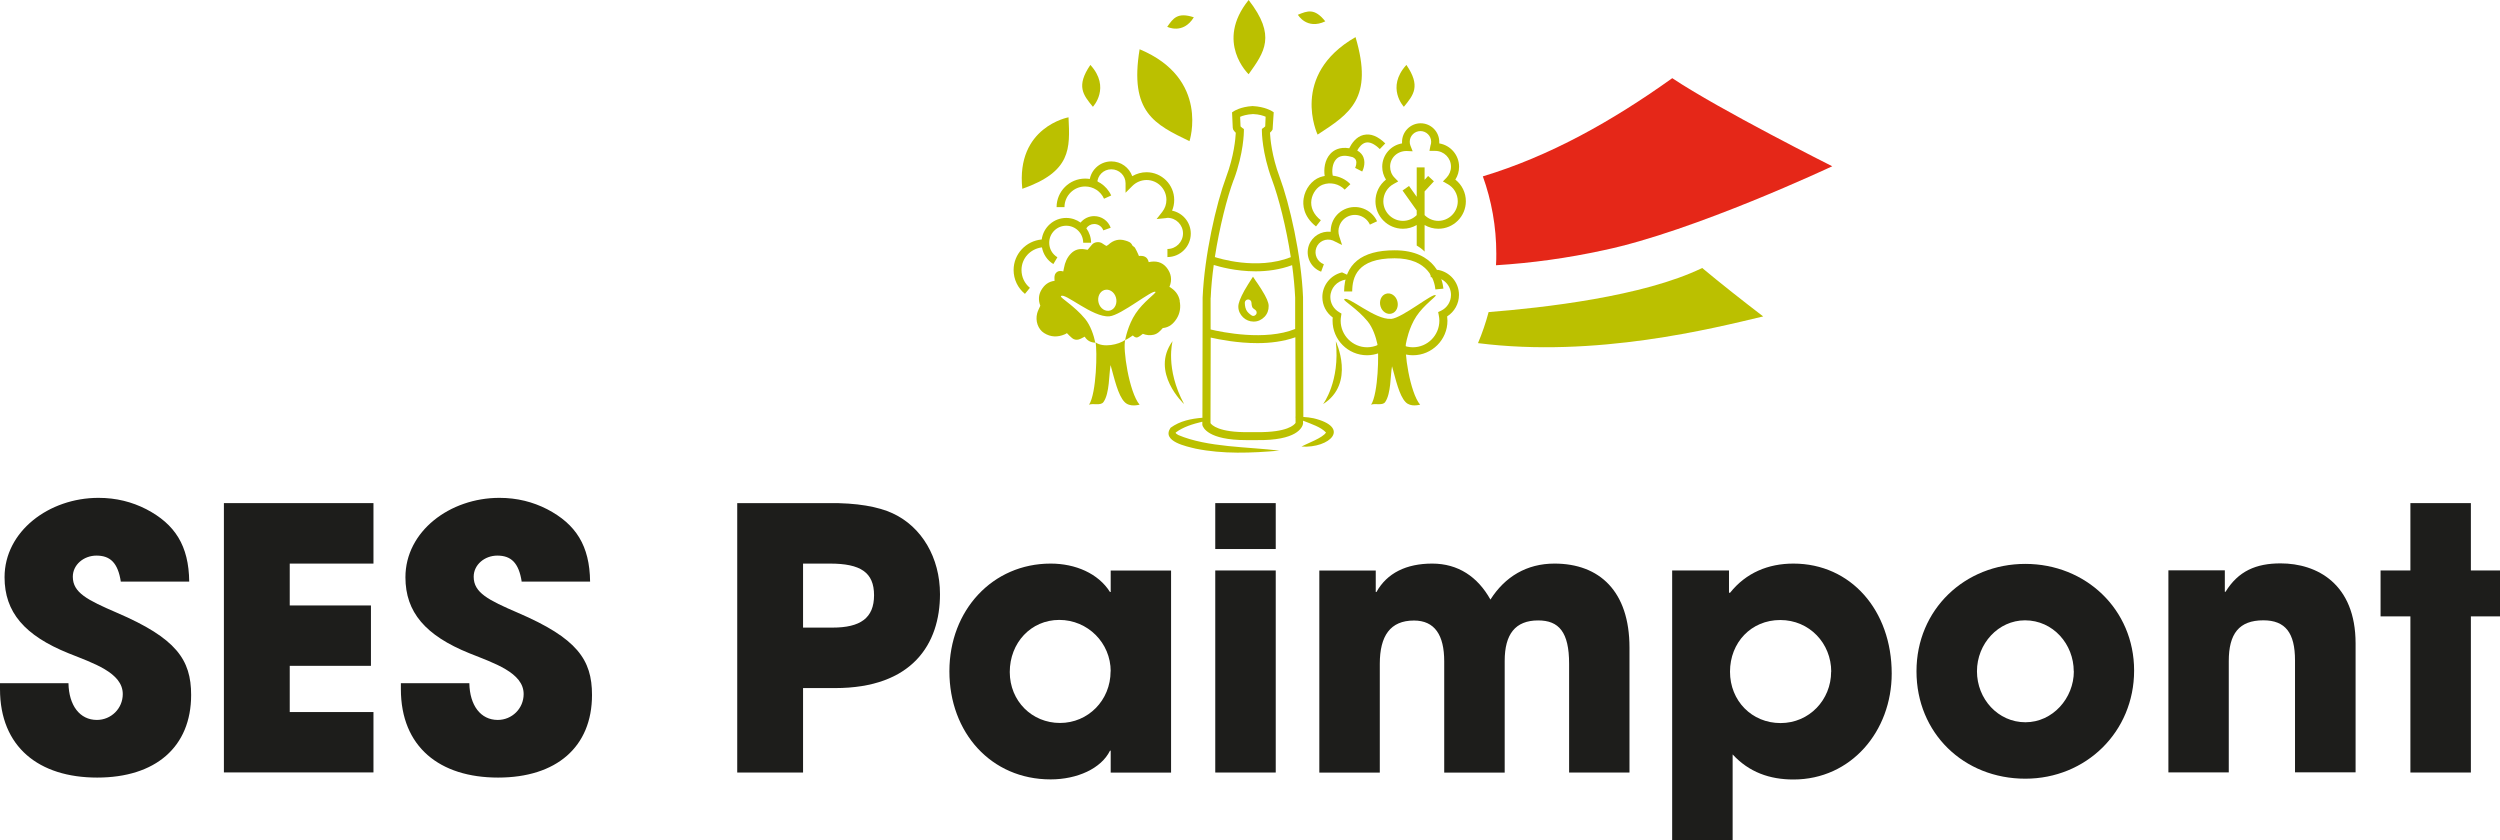
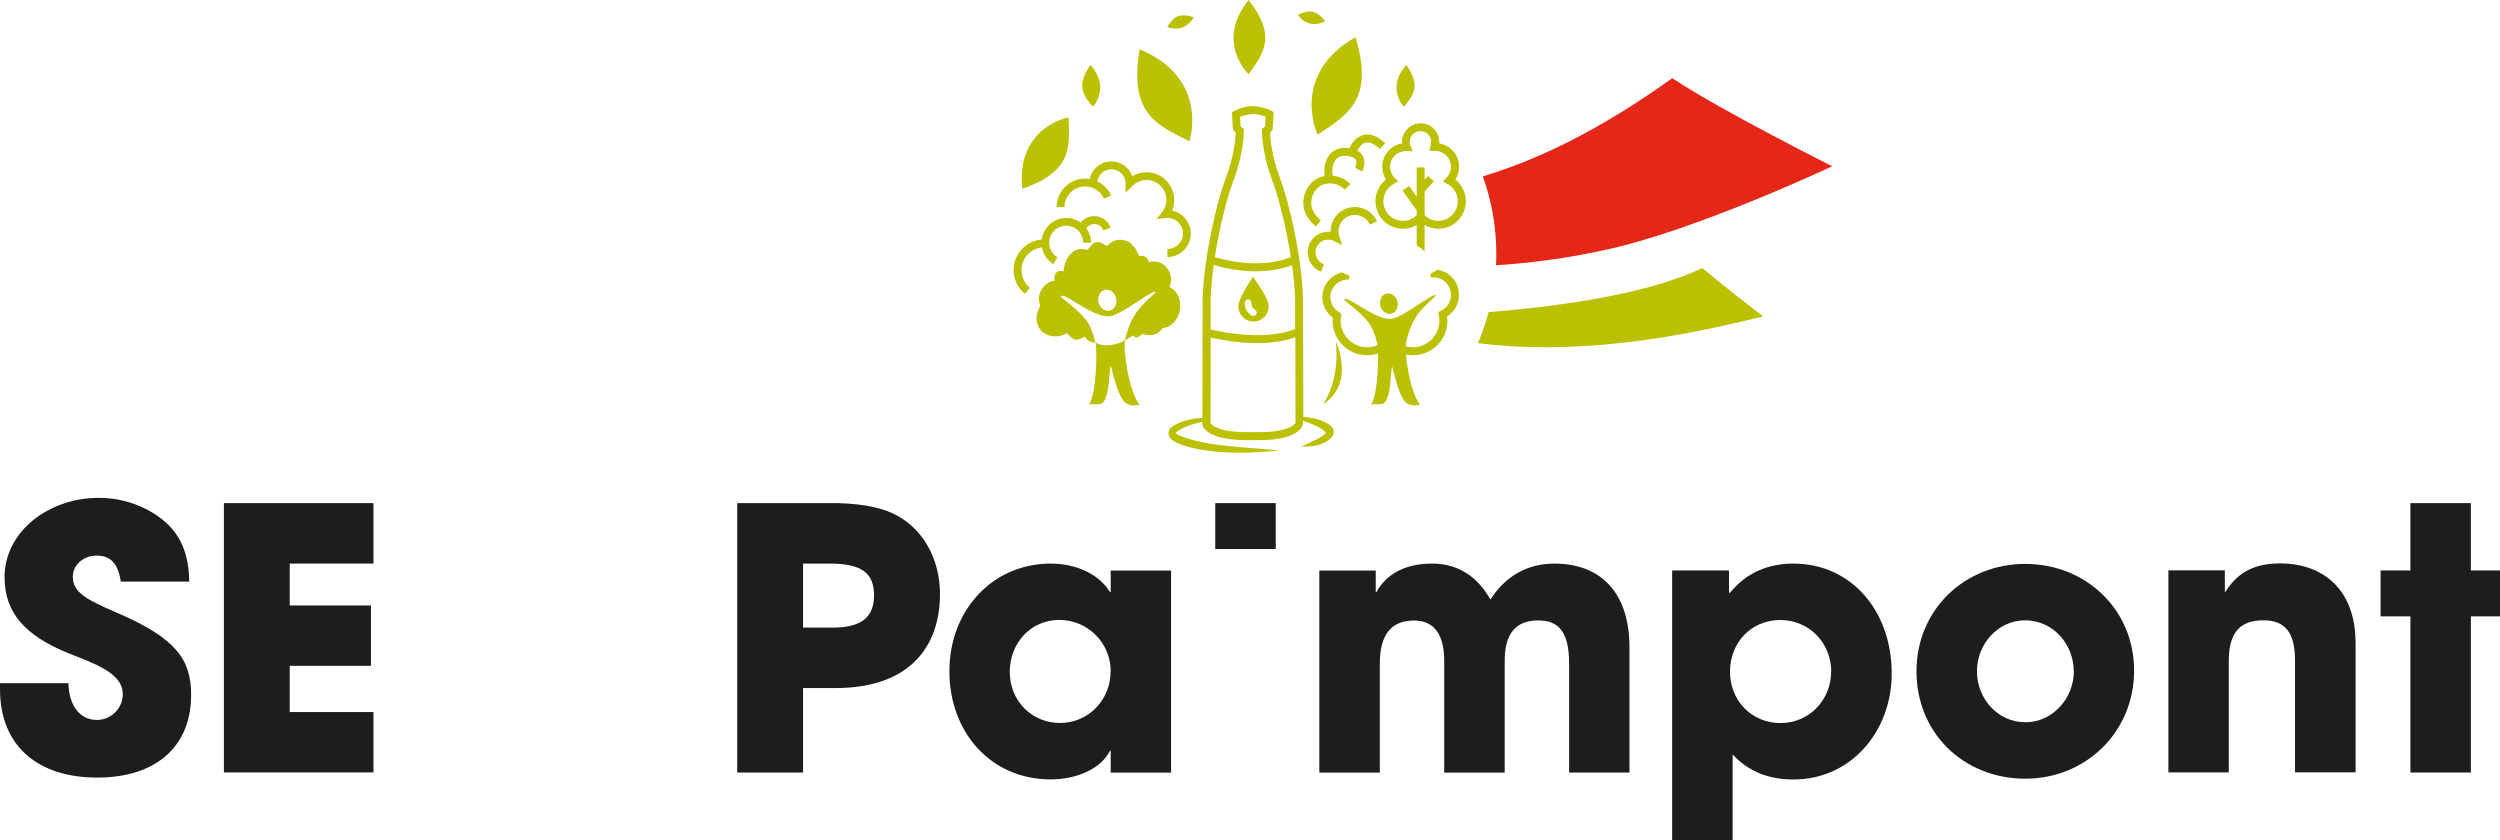
<svg xmlns="http://www.w3.org/2000/svg" id="Calque_2" data-name="Calque 2" viewBox="0 0 247.21 83.05">
  <defs>
    <style>
      .cls-1 {
        fill: #e52718;
      }

      .cls-1, .cls-2, .cls-3, .cls-4 {
        stroke-width: 0px;
      }

      .cls-2 {
        fill: none;
      }

      .cls-3 {
        fill: #1d1d1b;
      }

      .cls-4 {
        fill: #bbc000;
      }
    </style>
  </defs>
  <g id="CREA">
-     <path class="cls-4" d="m117.09,39.96s-3.39-3.14-1.14-6.23c0,0-.76,2.7,1.14,6.23Z" />
    <path class="cls-4" d="m132.09,33.75s1.98,4.17-1.26,6.21c0,0,1.7-2.22,1.26-6.21Z" />
    <path class="cls-4" d="m108.2,21.37c-.53,0-1.02.24-1.35.64-.4-.29-.89-.46-1.42-.46-1.24,0-2.26.93-2.42,2.13-1.55.14-2.78,1.43-2.78,3.02,0,.92.41,1.78,1.12,2.36l.49-.6c-.53-.43-.83-1.07-.83-1.76,0-1.15.86-2.09,2.02-2.24.13.68.52,1.28,1.13,1.65l.4-.67c-.51-.31-.81-.84-.81-1.44,0-.92.75-1.68,1.68-1.68s1.68.75,1.68,1.68h.78c0-.53-.18-1.03-.47-1.43.18-.26.46-.42.78-.42.4,0,.77.25.9.63l.73-.26c-.25-.69-.9-1.15-1.64-1.15Z" />
    <g>
      <path class="cls-4" d="m116.66,29.73c-.12-.62-.49-1.06-1.02-1.36.29-.71.17-1.34-.27-1.9-.46-.58-1.09-.7-1.78-.55-.13-.56-.52-.65-.97-.61-.03-.07-.04-.12-.07-.17-.1-.22-.2-.44-.32-.64-.06-.1-.22-.15-.27-.25-.13-.31-.42-.38-.67-.46-.63-.2-1.2-.05-1.69.41-.05.05-.12.07-.2.12-.13-.08-.26-.15-.38-.24-.29-.22-.81-.17-1.04.11-.14.17-.28.33-.43.51-.09-.02-.2-.04-.3-.05-.51-.08-.97.03-1.35.42-.39.4-.59.88-.69,1.43-.02.11-.04.22-.07.34-.29-.08-.53-.07-.73.16-.19.23-.14.5-.13.77-.6.07-1.02.41-1.31.91-.3.51-.29,1.06-.1,1.55-.12.29-.25.51-.31.75-.2.75.08,1.57.68,1.95.66.42,1.35.43,2.05.13.08-.03.15-.08.21-.12.18.18.33.35.51.49.19.16.42.2.65.14.21-.06.4-.18.6-.28.26.43.64.58,1.06.6,0,0,0,0-.01,0-.15-.74-.48-1.71-1-2.35-1.07-1.3-2.51-2.11-2.4-2.25.32-.44,3.14,2.13,4.79,1.99,1.17-.1,4.33-2.72,4.56-2.41.08.11-1.21.98-1.97,2.14-.76,1.14-1.02,2.55-1.03,2.62.26-.11.5-.29.76-.46.12.12.29.26.48.18.18-.07.33-.21.51-.34.33.13.69.18,1.07.09.39-.09.65-.37.9-.66.64-.06,1.06-.43,1.39-.96.32-.53.4-1.11.28-1.72Zm-6.87.97c-.47.15-.99-.18-1.15-.74-.16-.56.09-1.13.56-1.28.47-.15.99.18,1.15.74.16.56-.09,1.13-.56,1.28Z" />
      <path class="cls-4" d="m108.34,33.86s0,0-.01,0c0,0,0-.02,0-.03.18.84.1,5.04-.64,6.19.38-.17,1.16.13,1.43-.27.61-.87.53-2.74.7-3.65.38,1.36.73,2.98,1.38,3.65.53.55,1.41.27,1.49.27-1.04-1.22-1.69-5.58-1.42-6.41h0c-.64.47-2.16.8-2.93.25Z" />
    </g>
    <g>
      <path class="cls-4" d="m105.26,20.48h-.78c0-1.55,1.26-2.82,2.82-2.82,1.11,0,2.12.66,2.58,1.67l-.71.32c-.33-.74-1.06-1.21-1.87-1.21-1.12,0-2.04.92-2.04,2.04Z" />
      <path class="cls-4" d="m115.44,25.4v-.78c.85,0,1.54-.69,1.54-1.54s-.69-1.54-1.54-1.54l-.17.03-.9.09.56-.71c.27-.35.41-.75.41-1.19,0-1.08-.88-1.96-1.96-1.96-.52,0-1.03.21-1.41.59l-.67.67v-.94c0-.76-.63-1.38-1.41-1.38s-1.39.62-1.39,1.39h-.78c0-1.2.97-2.17,2.17-2.17.96,0,1.77.61,2.07,1.46.43-.25.92-.39,1.41-.39,1.51,0,2.74,1.23,2.74,2.74,0,.37-.07.73-.21,1.06,1.06.22,1.85,1.15,1.85,2.27,0,1.28-1.04,2.32-2.32,2.32Z" />
    </g>
    <path class="cls-4" d="m117.62,13.96s2.04-6.18-4.93-9.09c-1.03,6.24,1.5,7.43,4.93,9.09Z" />
    <path class="cls-4" d="m105.66,11.6s-5.21.95-4.57,7.07c4.85-1.7,4.72-3.97,4.57-7.07Z" />
    <path class="cls-4" d="m108.07,10.56s1.79-1.9-.25-4.14c-1.43,2.09-.72,2.96.25,4.14Z" />
    <path class="cls-4" d="m115.42,2.65s1.56.8,2.63-.94c-1.62-.53-2.04.1-2.63.94Z" />
    <path class="cls-4" d="m128.34,1.46s.87,1.52,2.71.65c-1.06-1.33-1.76-1.04-2.71-.65Z" />
    <path class="cls-4" d="m138.82,10.56s-1.79-1.9.25-4.14c1.43,2.09.72,2.96-.25,4.14Z" />
    <path class="cls-4" d="m130.29,13.31s-2.8-5.88,3.75-9.64c1.8,6.06-.55,7.56-3.75,9.64Z" />
    <path class="cls-4" d="m123.47,7.34s-3.36-3.17,0-7.34c2.75,3.54,1.57,5.14,0,7.34Z" />
    <path class="cls-4" d="m132.7,26.93l.73.34v.34s-.34.04-.34.04c-.88.11-1.54.85-1.54,1.72,0,.62.32,1.18.87,1.5l.23.14-.04.26c-.02.14-.04.29-.04.44,0,1.45,1.18,2.63,2.62,2.63.75,0,1.47-.33,1.97-.9l.29-.33.29.33c.5.57,1.22.9,1.97.9,1.45,0,2.62-1.18,2.62-2.63,0-.17-.02-.35-.06-.55l-.06-.3.28-.13c.61-.29.99-.9.99-1.57,0-.93-.73-1.69-1.66-1.73l-.34-.02-.03-.33.7-.4c1.21.19,2.12,1.23,2.12,2.48,0,.87-.44,1.66-1.17,2.13.02.15.03.29.03.43,0,1.88-1.53,3.41-3.41,3.41-.84,0-1.64-.31-2.27-.87-.62.55-1.43.87-2.27.87-1.88,0-3.41-1.53-3.41-3.41,0-.11,0-.21.02-.32-.65-.48-1.03-1.21-1.03-2.02,0-1.17.81-2.17,1.93-2.44" />
    <g>
      <path class="cls-4" d="m137.63,31c.46-.14.7-.7.54-1.24-.16-.54-.66-.86-1.12-.71-.46.14-.7.7-.54,1.24.16.54.66.86,1.12.71Z" />
      <path class="cls-4" d="m137.56,31.53c-1.59.13-4.32-2.36-4.64-1.93-.1.14,1.29.92,2.32,2.18.5.61.81,1.53.96,2.24.17.81.09,4.89-.62,6,.37-.17,1.12.12,1.39-.26.59-.85.51-2.66.68-3.54.37,1.32.71,2.89,1.34,3.54.51.53,1.36.26,1.44.26-1.01-1.18-1.64-5.4-1.37-6.2,0,0,.25-1.42,1-2.55.74-1.12,1.99-1.96,1.91-2.07-.23-.3-3.28,2.24-4.42,2.34Z" />
    </g>
    <g>
      <g>
        <path class="cls-2" d="m143.15,18.2l-.45-.25.36-.37c.28-.29.44-.68.44-1.09,0-.86-.7-1.56-1.56-1.56h-.57l.1-.52c.05-.12.07-.25.07-.38,0-.59-.48-1.06-1.06-1.06s-1.06.48-1.06,1.06c0,.13.02.25.07.38l.22.56-.6-.03h0c-.94,0-1.63.7-1.63,1.55,0,.41.16.79.44,1.09l.36.37-.45.25c-.63.34-1.02.99-1.02,1.71,0,1.07.87,1.94,1.94,1.94.51,0,1-.21,1.36-.57v-.46l-1.4-1.97.64-.45.76,1.07v-2.91h.78v1.23l.35-.38.57.53-.92,1v2.34c.36.36.85.57,1.36.57,1.07,0,1.94-.87,1.94-1.94,0-.71-.39-1.37-1.02-1.71Z" />
        <path class="cls-4" d="m143.91,17.76c.24-.37.37-.81.37-1.27,0-1.16-.85-2.13-1.96-2.31,0-.05,0-.1,0-.15,0-1.02-.83-1.84-1.84-1.84s-1.84.83-1.84,1.84c0,.05,0,.1,0,.15-1.11.18-1.96,1.15-1.96,2.31,0,.46.13.89.37,1.27-.65.51-1.04,1.3-1.04,2.14,0,1.5,1.22,2.72,2.72,2.72.48,0,.95-.13,1.36-.37v2.03c.31.18.57.38.78.6v-2.63c.41.24.88.37,1.36.37,1.5,0,2.72-1.22,2.72-2.72,0-.85-.39-1.63-1.04-2.14Zm-1.68,4.08c-.51,0-1-.21-1.36-.57v-2.34l.92-1-.57-.53-.35.38v-1.23h-.78v2.91l-.76-1.07-.64.45,1.4,1.97v.46c-.36.36-.85.57-1.36.57-1.07,0-1.94-.87-1.94-1.94,0-.71.39-1.37,1.02-1.71l.45-.25-.36-.37c-.29-.29-.44-.68-.44-1.09,0-.86.69-1.55,1.63-1.55h0l.6.03-.22-.56c-.05-.12-.07-.25-.07-.38,0-.59.48-1.06,1.06-1.06s1.06.48,1.06,1.06c0,.13-.02.25-.07.38l-.1.52h.57c.86,0,1.56.7,1.56,1.56,0,.41-.16.79-.44,1.09l-.36.37.45.25c.63.34,1.02.99,1.02,1.71,0,1.07-.87,1.94-1.94,1.94Z" />
      </g>
-       <path class="cls-4" d="m133.71,28.82h-.8c.04-2.71,1.72-4.07,4.99-4.07,4.11,0,4.74,2.9,4.83,3.79l-.79.08c-.1-.92-.69-3.08-4.04-3.08-3.72,0-4.17,1.87-4.19,3.27Z" />
    </g>
    <g>
      <path class="cls-2" d="m123.83,30.37c-.07-.15-.08-.36-.08-.43,0-.18-.15-.33-.33-.33h0c-.18,0-.33.15-.33.33,0,.04,0,.39.14.7.11.23.34.42.52.54.06.04.12.06.18.06.11,0,.21-.05.27-.15.1-.15.06-.35-.09-.45-.16-.1-.26-.21-.29-.27Z" />
      <path class="cls-4" d="m124.79,28.7c-.28-.46-.57-.86-.62-.93-.03-.04-.13-.19-.13-.2l-.14-.21-.27.42c-.07.11-.32.5-.58.95-.41.75-.6,1.25-.6,1.59,0,.41.18.78.47,1.06.28.27.65.42,1.03.42.01,0,.02,0,.04,0,.4,0,.77-.18,1.05-.47.28-.29.42-.67.41-1.08,0-.34-.22-.84-.67-1.56Zm-.59,2.39c-.06.09-.17.15-.27.15-.06,0-.13-.02-.18-.06-.18-.12-.41-.31-.52-.54-.14-.3-.14-.66-.14-.7,0-.18.15-.33.33-.33h0c.18,0,.33.15.33.33,0,.07.02.28.08.43.02.06.13.17.29.27.15.1.19.3.09.45Z" />
    </g>
    <path class="cls-4" d="m129.89,41.36c-.33-.07-.67-.11-1.01-.13l-.03-11.84c-.17-4.14-1.32-9.22-2.32-11.9-.78-2.08-.92-3.82-.95-4.37.17-.15.25-.29.26-.32l.11-1.7-.19-.12s-.68-.43-1.87-.49h-.07c-1.13.07-1.78.48-1.8.5l-.19.12.07,1.53.04.17s.1.17.26.32c-.03.55-.17,2.29-.95,4.37-1,2.68-2.15,7.76-2.33,11.92l-.02,11.89c-1.12.09-2.22.31-3.15.99-.93,1.36,1.62,1.85,2.46,2.06,2.73.56,5.55.44,8.3.2-3.07-.38-7.13-.32-9.99-1.54-.12-.07-.24-.15-.26-.2,0-.04-.04.04.01-.06.74-.55,1.67-.83,2.62-1.06v.32c.06.25.57,1.5,4.34,1.5.08,0,.16,0,.24,0h.79c3.99.06,4.51-1.25,4.59-1.61v-.31c.84.33,1.77.63,2.27,1.17-.33.54-1.86,1.07-2.42,1.39,2.8.18,4.94-1.91,1.15-2.81Zm-7.89-23.58c.99-2.66,1-4.73,1-4.82v-.2l-.17-.12c-.07-.05-.12-.1-.16-.14l-.04-.95c.23-.1.65-.24,1.26-.27h.03c.58.02,1,.16,1.23.26l-.04.95s-.08.09-.16.14l-.17.12v.2c0,.09.01,2.16,1,4.82.67,1.8,1.41,4.71,1.86,7.66-3.37,1.33-7.23.08-7.51-.01.46-2.95,1.19-5.84,1.86-7.64Zm-2.28,11.66c.04-1.04.15-2.14.3-3.24.52.16,2.15.63,4.14.63,1.14,0,2.39-.16,3.61-.61.15,1.09.25,2.18.3,3.2v3.11c-2.95,1.2-7.23.32-8.36.05v-3.14Zm8.38,12.39c-.11.17-.79.94-3.8.9h-.8c-2.99.05-3.69-.71-3.8-.89v-.32s0-.21,0-.26l.02-7.88c.84.19,2.65.55,4.62.55,1.26,0,2.57-.16,3.75-.58l.02,7.88s-.04,0-.06,0c.02,0,.04.02.06.03v.58Z" />
    <path class="cls-4" d="m130.65,26.87c-1.06-.39-1.6-1.56-1.22-2.62.33-.9,1.23-1.43,2.15-1.33,0-.29.04-.58.14-.87.45-1.25,1.84-1.89,3.08-1.43.6.22,1.1.68,1.37,1.26l-.71.33c-.18-.4-.52-.71-.93-.86-.84-.31-1.78.13-2.08.97-.13.34-.13.69-.02,1.04l.28.87-.91-.45c-.68-.26-1.41.08-1.64.73-.24.65.1,1.38.75,1.62l-.27.73Z" />
    <path class="cls-4" d="m134.84,13.34c-.76.18-1.21.89-1.42,1.32-.97-.16-1.55.2-1.87.55-.57.62-.66,1.53-.56,2.19-.15.03-.31.07-.46.12-.82.3-1.47,1.15-1.62,2.1-.1.6-.06,1.76,1.22,2.77l.48-.61c-.72-.56-1.05-1.29-.93-2.03.11-.67.57-1.29,1.12-1.49.75-.28,1.61-.09,2.17.49l.56-.54c-.47-.49-1.09-.77-1.74-.84-.1-.46-.06-1.2.34-1.63.31-.34.79-.42,1.43-.25l.2.05c.15.08.27.17.32.3.11.27-.02.64-.08.76l.35.18.35.18c.04-.08.38-.75.12-1.41-.08-.21-.26-.47-.61-.67.17-.32.46-.69.84-.78.39-.09.86.12,1.39.64l.54-.56c-.74-.72-1.45-1-2.12-.84Z" />
  </g>
  <g id="texte">
    <g>
      <path class="cls-3" d="m11.95,57.53c-.29-1.91-1.08-2.59-2.41-2.59-1.26,0-2.34.9-2.34,2.09,0,1.58,1.44,2.3,4.36,3.56,5.87,2.52,7.34,4.64,7.34,8.13,0,5.15-3.53,8.17-9.29,8.17s-9.61-3.02-9.61-8.75v-.58h6.77c.04,2.2,1.12,3.63,2.81,3.63,1.4,0,2.56-1.12,2.56-2.56,0-2.12-2.95-3.06-5.36-4.03-4.36-1.76-6.33-4.07-6.33-7.52,0-4.54,4.39-7.85,9.29-7.85,1.76,0,3.31.4,4.72,1.12,2.84,1.48,4.21,3.6,4.25,7.16h-6.73Z" />
      <path class="cls-3" d="m22.14,76.39v-26.64h14.79v5.98h-8.28v4.14h8.03v5.97h-8.03v4.57h8.28v5.97h-14.79Z" />
-       <path class="cls-3" d="m51.59,57.53c-.29-1.91-1.08-2.59-2.41-2.59-1.26,0-2.34.9-2.34,2.09,0,1.58,1.44,2.3,4.36,3.56,5.87,2.52,7.34,4.64,7.34,8.13,0,5.15-3.53,8.17-9.29,8.17s-9.61-3.02-9.61-8.75v-.58h6.77c.04,2.2,1.12,3.63,2.81,3.63,1.4,0,2.56-1.12,2.56-2.56,0-2.12-2.95-3.06-5.36-4.03-4.36-1.76-6.33-4.07-6.33-7.52,0-4.54,4.39-7.85,9.29-7.85,1.76,0,3.31.4,4.72,1.12,2.84,1.48,4.21,3.6,4.25,7.16h-6.73Z" />
      <path class="cls-3" d="m72.9,76.39v-26.64h9c2.84-.04,4.97.36,6.37,1.01,2.88,1.33,4.68,4.39,4.68,7.99,0,4.93-2.74,9.29-10.37,9.29h-3.17v8.35h-6.52Zm9.43-14.33c2.74,0,4.1-.94,4.1-3.2s-1.33-3.13-4.36-3.13h-2.66v6.33h2.92Z" />
      <path class="cls-3" d="m109.83,76.39v-2.16h-.07c-.86,1.76-3.24,2.84-5.87,2.84-5.9,0-10.01-4.64-10.01-10.69s4.28-10.65,10.01-10.65c2.45,0,4.71.97,5.87,2.81h.07v-2.12h5.97v19.98h-5.97Zm0-10.01c0-2.81-2.27-5.08-5.08-5.08s-4.9,2.27-4.9,5.15,2.2,5.04,4.97,5.04,5-2.23,5-5.11Z" />
-       <path class="cls-3" d="m120.17,54.29v-4.54h5.98v4.54h-5.98Zm0,22.1v-19.98h5.98v19.98h-5.98Z" />
+       <path class="cls-3" d="m120.17,54.29v-4.54h5.98v4.54h-5.98Zm0,22.1v-19.98v19.98h-5.98Z" />
      <path class="cls-3" d="m155.16,76.39v-10.76c0-3.13-1.01-4.28-3.06-4.28-2.27,0-3.31,1.37-3.31,4v11.05h-5.98v-11.01c0-2.59-.94-4.03-2.99-4.03-2.34,0-3.38,1.51-3.38,4.28v10.76h-5.98v-19.98h5.58v2.12h.07c1.04-1.87,2.95-2.81,5.51-2.81s4.5,1.3,5.76,3.56c1.44-2.27,3.6-3.56,6.33-3.56,4.46,0,7.42,2.74,7.42,8.31v12.35h-5.98Z" />
      <path class="cls-3" d="m165.35,83.05v-26.64h5.62v2.2h.11c1.58-1.98,3.78-2.88,6.26-2.88,5.69,0,9.72,4.64,9.72,10.87,0,5.69-4,10.48-9.72,10.48-2.34,0-4.39-.72-6.01-2.48v8.46h-5.98Zm15.73-16.63c0-2.81-2.16-5.11-5.04-5.11s-4.97,2.23-4.97,5.11,2.16,5.08,5,5.08,5-2.3,5-5.08Z" />
      <path class="cls-3" d="m200.27,77c-6.08,0-10.76-4.5-10.76-10.62s4.79-10.62,10.76-10.62,10.76,4.5,10.76,10.55-4.75,10.69-10.76,10.69Zm4.79-10.62c0-2.66-2.02-5.04-4.82-5.04-2.63,0-4.75,2.3-4.75,5.04s2.09,5.04,4.79,5.04,4.79-2.38,4.79-5.04Z" />
      <path class="cls-3" d="m226.94,76.39v-11.09c0-2.7-.94-3.96-3.13-3.96-2.41,0-3.42,1.33-3.42,4.03v11.01h-5.97v-19.98h5.58v2.12h.07c1.26-2.05,3.02-2.81,5.44-2.81,3.6,0,7.42,2.02,7.42,7.92v12.74h-5.98Z" />
      <path class="cls-3" d="m238.35,76.39v-15.44h-2.95v-4.54h2.95v-6.66h5.98v6.66h2.88v4.54h-2.88v15.44h-5.98Z" />
    </g>
  </g>
  <g id="CHARTE">
    <path class="cls-1" d="m147.92,26.23c3.52-.22,7.06-.7,10.67-1.49,8.93-1.87,22.59-8.3,22.59-8.3,0,0-11.15-5.59-15.82-8.71-5.99,4.28-12.12,7.71-18.73,9.71.86,2.39,1.33,4.96,1.33,7.64,0,.39,0,.77-.03,1.15" />
    <path class="cls-4" d="m147.2,30.86c-.28,1.05-.63,2.08-1.05,3.07,11.65,1.48,23.27-1.47,28.2-2.64-2.01-1.54-4.2-3.26-6.03-4.79-5.82,2.83-15.78,3.94-21.12,4.36" />
  </g>
</svg>